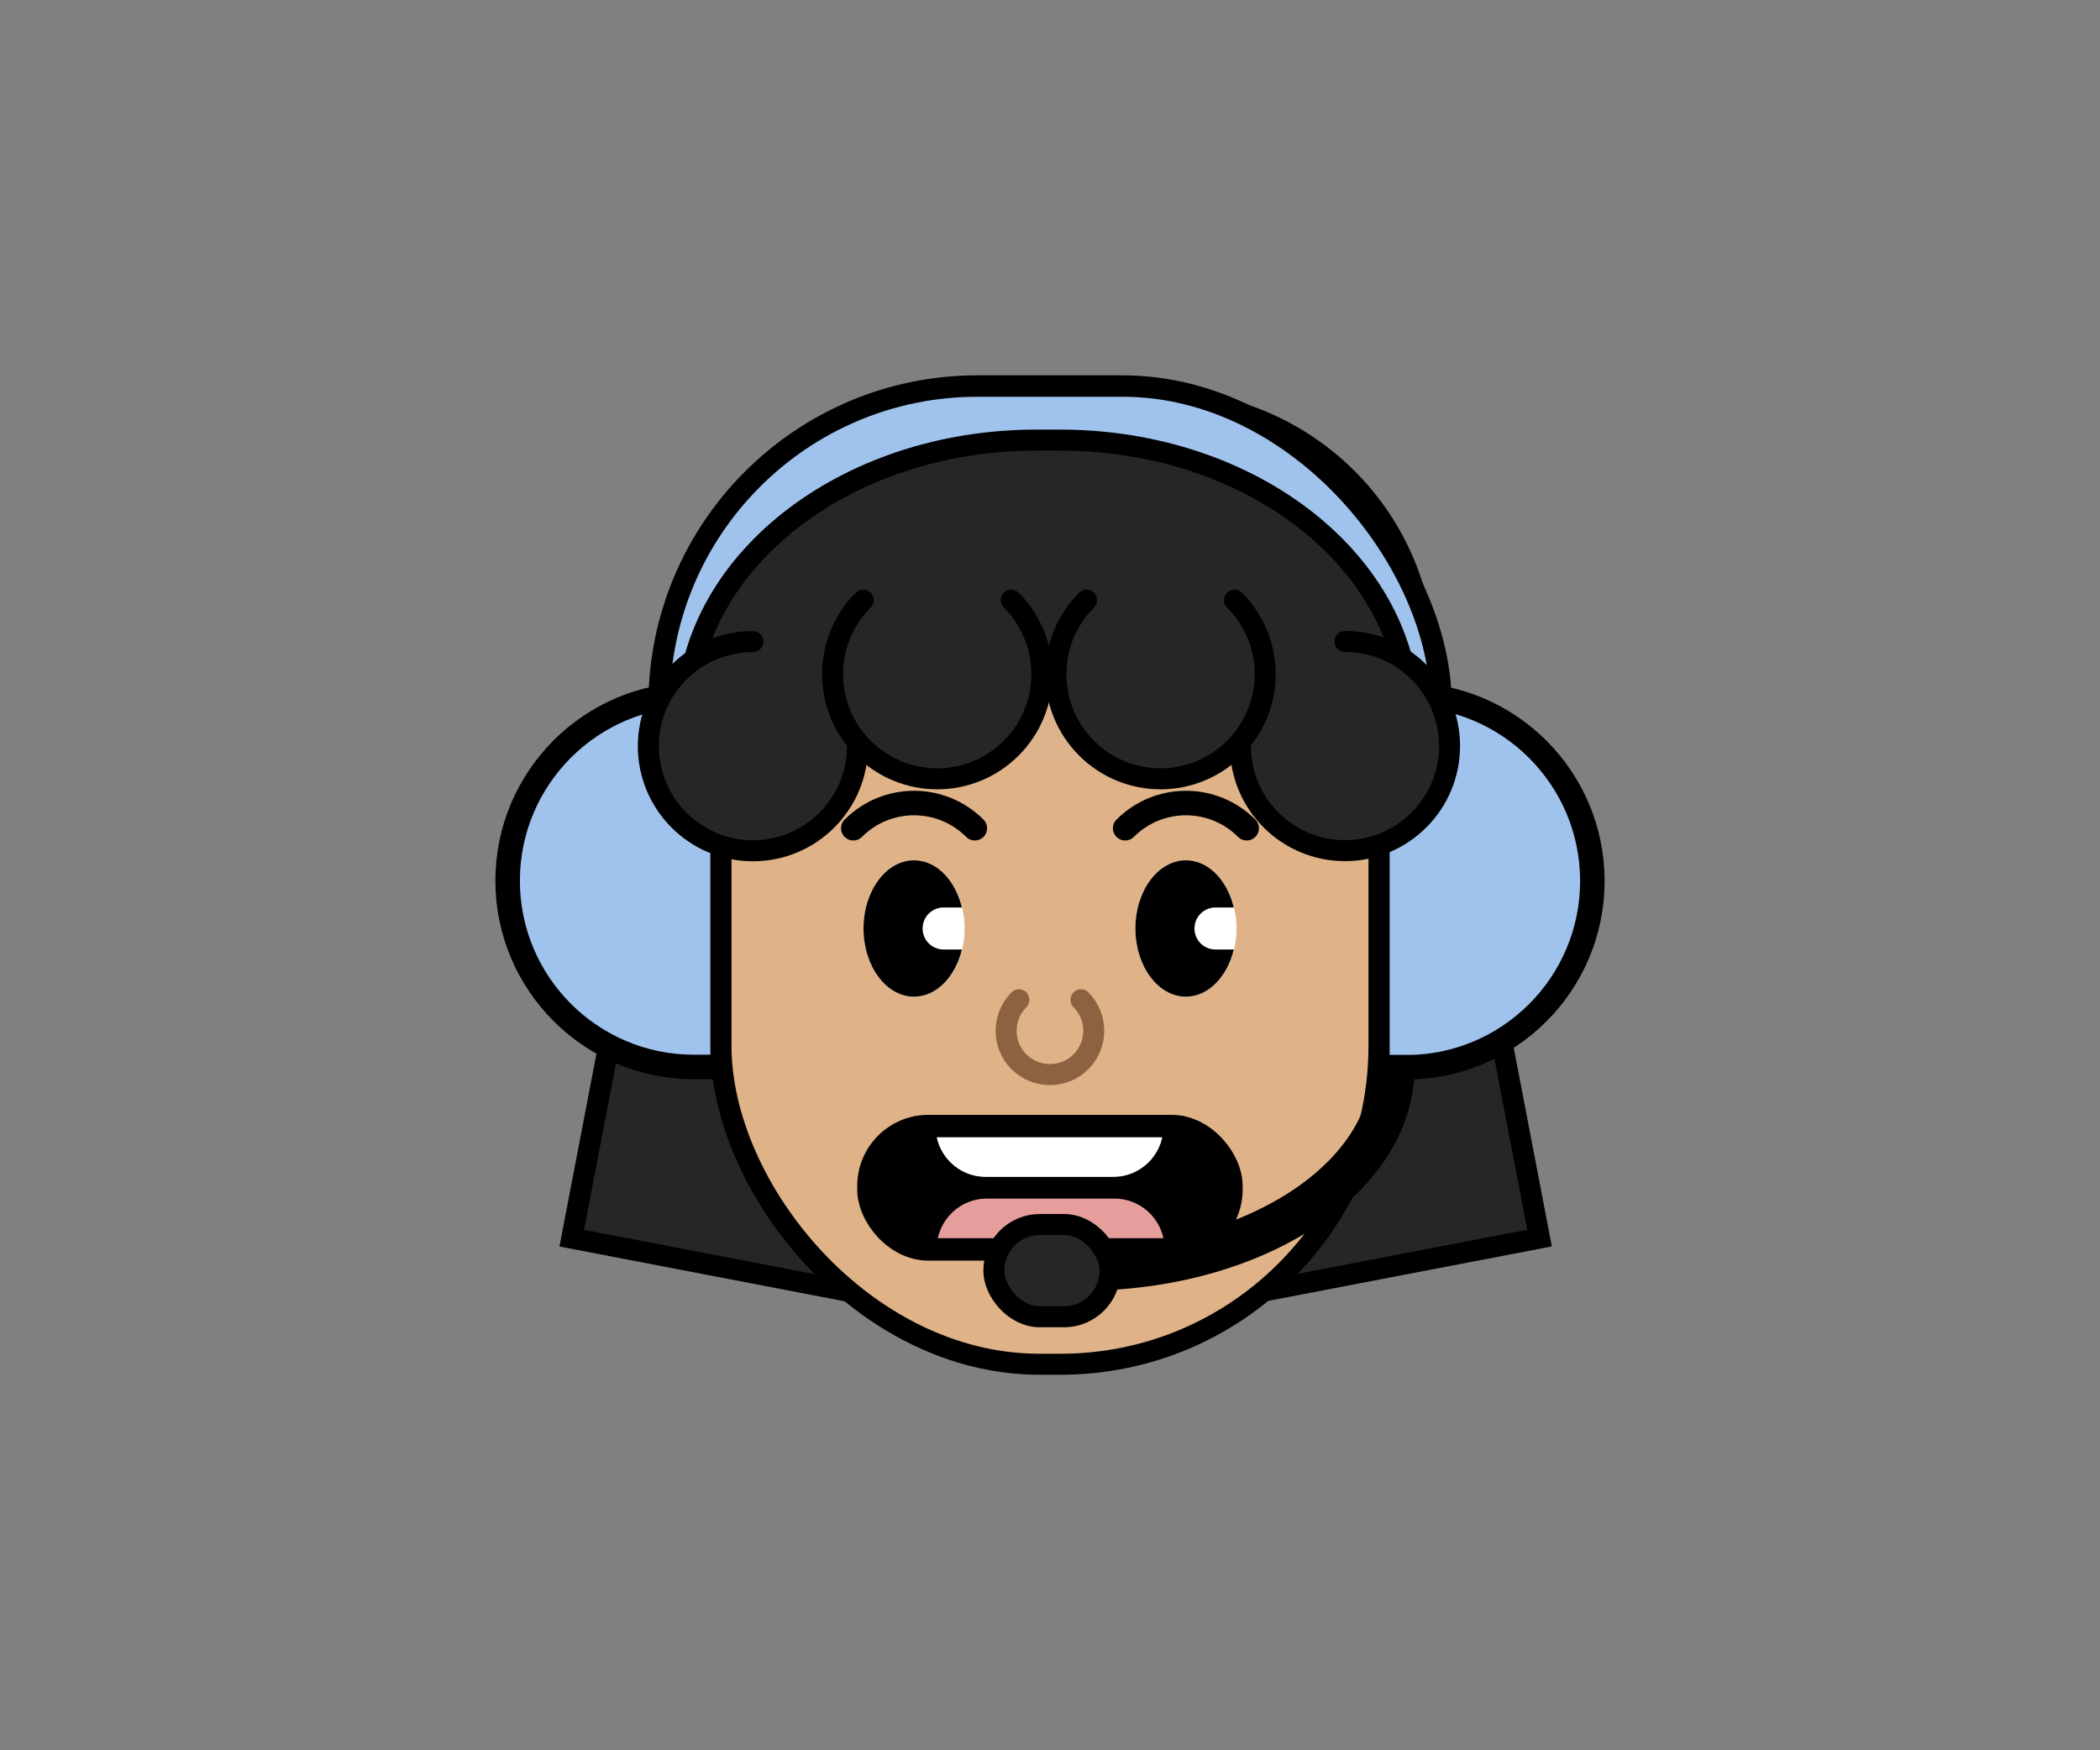
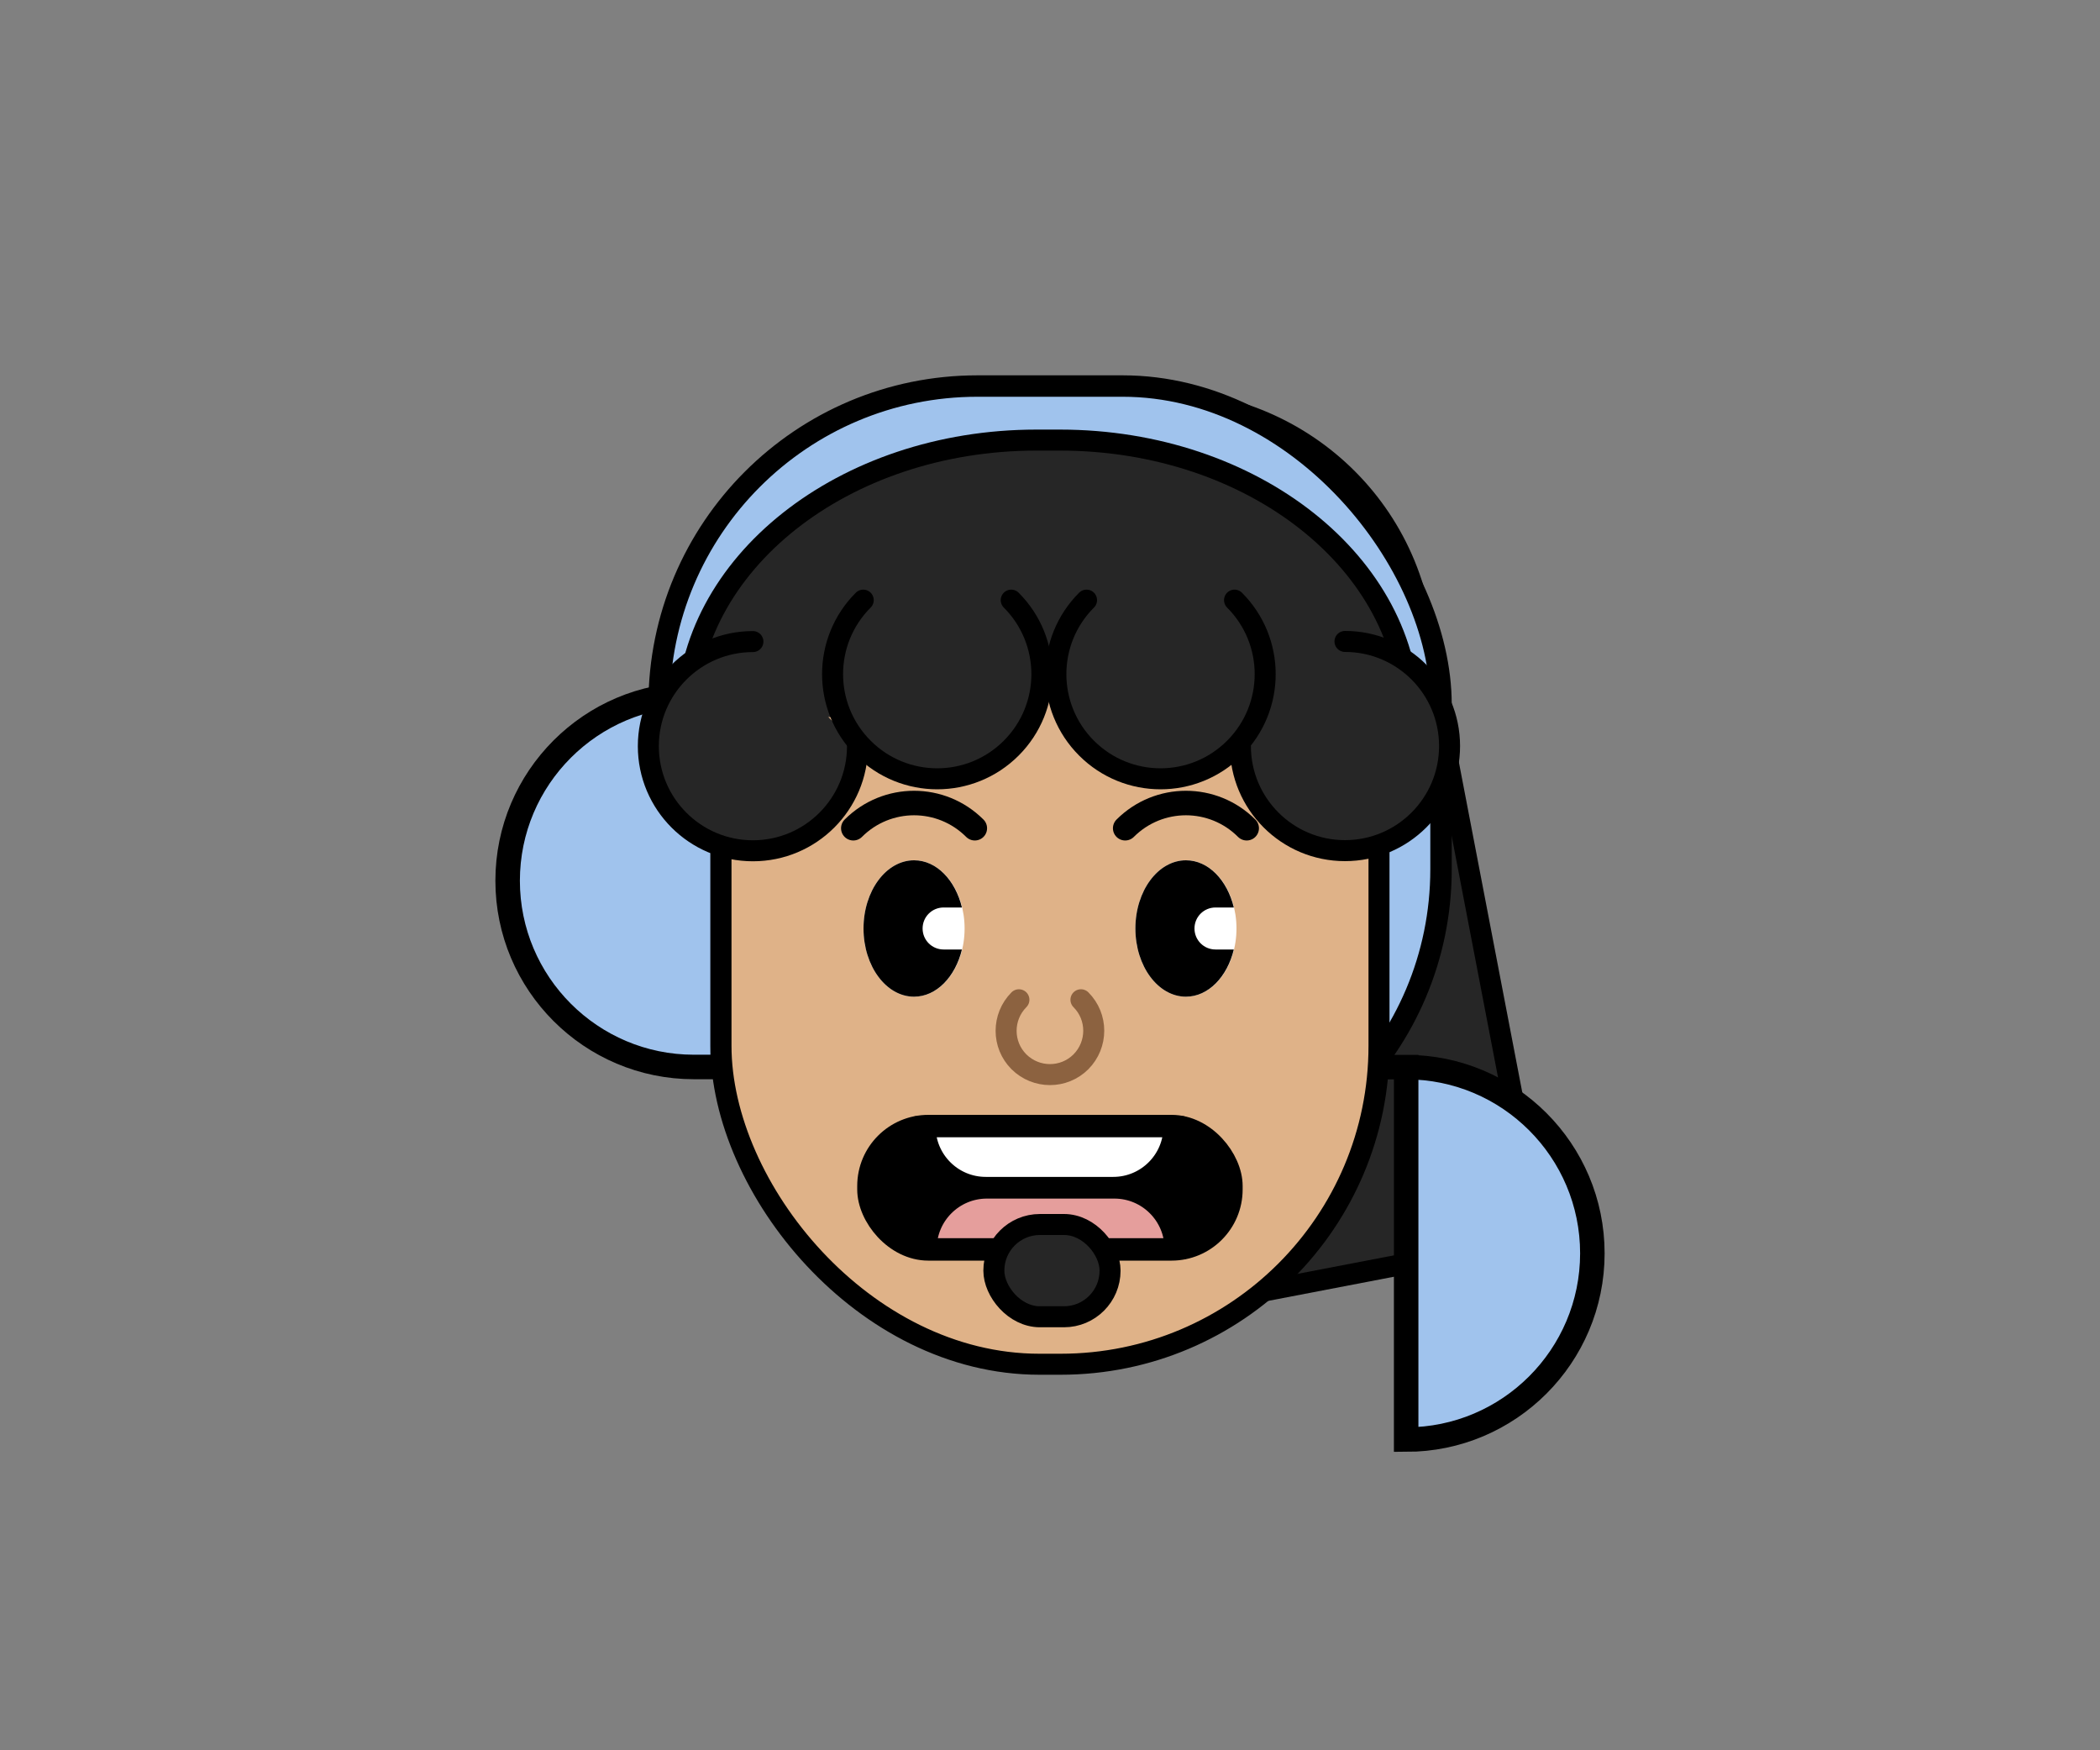
<svg xmlns="http://www.w3.org/2000/svg" id="Layer_1" data-name="Layer 1" viewBox="0 0 150 125">
  <rect x="0" y="0" width="150" height="125" fill="#808080" stroke="none" />
  <defs>
    <style>
      .cls-1, .cls-2, .cls-3, .cls-4, .cls-5, .cls-6, .cls-7, .cls-8, .cls-9, .cls-10, .cls-11 {
        stroke-miterlimit: 10;
      }

      .cls-1, .cls-2, .cls-3, .cls-4, .cls-5, .cls-6, .cls-7, .cls-8, .cls-10, .cls-11 {
        stroke: #000;
      }

      .cls-1, .cls-2, .cls-3, .cls-5, .cls-9, .cls-10, .cls-11 {
        stroke-width: 1.5px;
      }

      .cls-1, .cls-12, .cls-3 {
        fill: #262626;
      }

      .cls-2, .cls-13 {
        fill: #fff;
      }

      .cls-12, .cls-14, .cls-13, .cls-15 {
        stroke-width: 0px;
      }

      .cls-3, .cls-7, .cls-9 {
        stroke-linecap: round;
      }

      .cls-4, .cls-6 {
        fill: #a0c3ed;
      }

      .cls-4, .cls-7 {
        stroke-width: 1.75px;
      }

      .cls-5 {
        fill: #e59e9c;
      }

      .cls-6 {
        stroke-width: 1.53px;
      }

      .cls-7, .cls-8, .cls-9 {
        fill: none;
      }

      .cls-8 {
        stroke-width: 3.08px;
      }

      .cls-9 {
        stroke: #8c6240;
      }

      .cls-11 {
        fill: #dfb288;
      }

      .cls-15 {
        fill: #ddb38c;
      }
    </style>
  </defs>
  <g>
    <path class="cls-3" d="m85.3,28.39h0c10.46,0,18.95,8.49,18.95,18.95v45.24h-37.89v-45.24c0-10.46,8.49-18.95,18.95-18.95Z" transform="translate(-9.87 17.16) rotate(-10.87)" />
-     <path class="cls-3" d="m46.54,28.39h37.89v45.24c0,10.46-8.49,18.95-18.95,18.95h0c-10.46,0-18.95-8.49-18.95-18.95V28.39h0Z" transform="translate(118.4 132.23) rotate(-169.13)" />
  </g>
  <g>
    <rect class="cls-6" x="47.08" y="27.57" width="55.85" height="57.25" rx="22.74" ry="22.74" />
    <g>
      <path class="cls-4" d="m49.56,49.61h2.06v26.59h-2.06c-7.34,0-13.3-5.96-13.3-13.3h0c0-7.34,5.96-13.3,13.3-13.3Z" />
-       <path class="cls-4" d="m111.67,49.61h2.06v26.59h-2.06c-7.34,0-13.3-5.96-13.3-13.3h0c0-7.34,5.96-13.3,13.3-13.3Z" transform="translate(212.11 125.82) rotate(-180)" />
+       <path class="cls-4" d="m111.67,49.61h2.06h-2.06c-7.34,0-13.3-5.96-13.3-13.3h0c0-7.34,5.96-13.3,13.3-13.3Z" transform="translate(212.11 125.82) rotate(-180)" />
    </g>
    <rect class="cls-11" x="51.5" y="32.43" width="47" height="65" rx="22.74" ry="22.74" />
    <path class="cls-3" d="m49.06,51.21c0-10.92,11.18-19.78,24.97-19.78h1.68c13.79,0,24.97,8.85,24.97,19.78" />
    <g>
      <path class="cls-9" d="m77.21,71.4c1.22,1.22,1.22,3.2,0,4.43h0c-1.22,1.22-3.2,1.22-4.43,0h0c-1.22-1.22-1.22-3.2,0-4.43h0" />
      <g>
        <ellipse class="cls-13" cx="84.71" cy="66.31" rx="3.61" ry="4.87" />
        <path class="cls-14" d="m85.32,66.31c0-.83.67-1.5,1.5-1.5h1.31c-.47-1.95-1.81-3.37-3.42-3.37-1.99,0-3.61,2.18-3.61,4.87s1.62,4.87,3.61,4.87c1.6,0,2.95-1.42,3.42-3.37h-1.31c-.83,0-1.5-.67-1.5-1.5Z" />
      </g>
      <path class="cls-7" d="m80.37,59.15h0c2.4-2.4,6.28-2.4,8.68,0h0" />
      <g>
        <ellipse class="cls-13" cx="65.29" cy="66.31" rx="3.61" ry="4.87" />
        <path class="cls-14" d="m65.9,66.31c0-.83.67-1.5,1.5-1.5h1.31c-.47-1.95-1.81-3.37-3.42-3.37-1.99,0-3.61,2.18-3.61,4.87s1.62,4.87,3.61,4.87c1.6,0,2.95-1.42,3.42-3.37h-1.31c-.83,0-1.5-.67-1.5-1.5Z" />
      </g>
      <path class="cls-7" d="m60.95,59.15h0c2.4-2.4,6.28-2.4,8.68,0h0" />
      <g>
        <rect class="cls-10" x="61.98" y="80.37" width="26.03" height="8.91" rx="4.33" ry="4.33" />
        <g>
          <path class="cls-2" d="m66.08,80.47h17.77c0,2.39-1.94,4.33-4.33,4.33h-9.11c-2.39,0-4.33-1.94-4.33-4.33h0Z" />
          <path class="cls-5" d="m66.15,84.85h17.77c0,2.39-1.94,4.33-4.33,4.33h-9.11c-2.39,0-4.33-1.94-4.33-4.33h0Z" transform="translate(150.08 174.03) rotate(180)" />
        </g>
      </g>
    </g>
    <rect class="cls-12" x="83.66" y="46.5" width="10.6" height="6.81" />
-     <path class="cls-8" d="m99.5,76.2c0,7.97-9.94,14.44-22.2,14.44" />
-     <rect class="cls-12" x="55.51" y="46.5" width="12.08" height="6.81" />
    <rect class="cls-15" x="71.89" y="49.3" width="5.55" height="5.01" />
    <g>
      <g>
        <path class="cls-3" d="m61.25,53.29h0c0,4.13-3.35,7.47-7.47,7.47h0c-4.13,0-7.47-3.35-7.47-7.47h0c0-4.13,3.35-7.47,7.47-7.47" />
        <path class="cls-3" d="m96.07,45.81h0c4.13,0,7.47,3.35,7.47,7.47h0c0,4.13-3.35,7.47-7.47,7.47h0c-4.13,0-7.47-3.35-7.47-7.47" />
      </g>
      <g>
        <path class="cls-3" d="m72.23,42.86h0c2.92,2.92,2.92,7.65,0,10.57h0c-2.92,2.92-7.65,2.92-10.57,0h0c-2.92-2.92-2.92-7.65,0-10.57" />
        <path class="cls-3" d="m88.18,42.86h0c2.92,2.92,2.92,7.65,0,10.57h0c-2.92,2.92-7.65,2.92-10.57,0h0c-2.92-2.92-2.92-7.65,0-10.57" />
      </g>
    </g>
    <rect class="cls-1" x="70.99" y="87.45" width="8.3" height="6.59" rx="3.29" ry="3.29" />
  </g>
</svg>